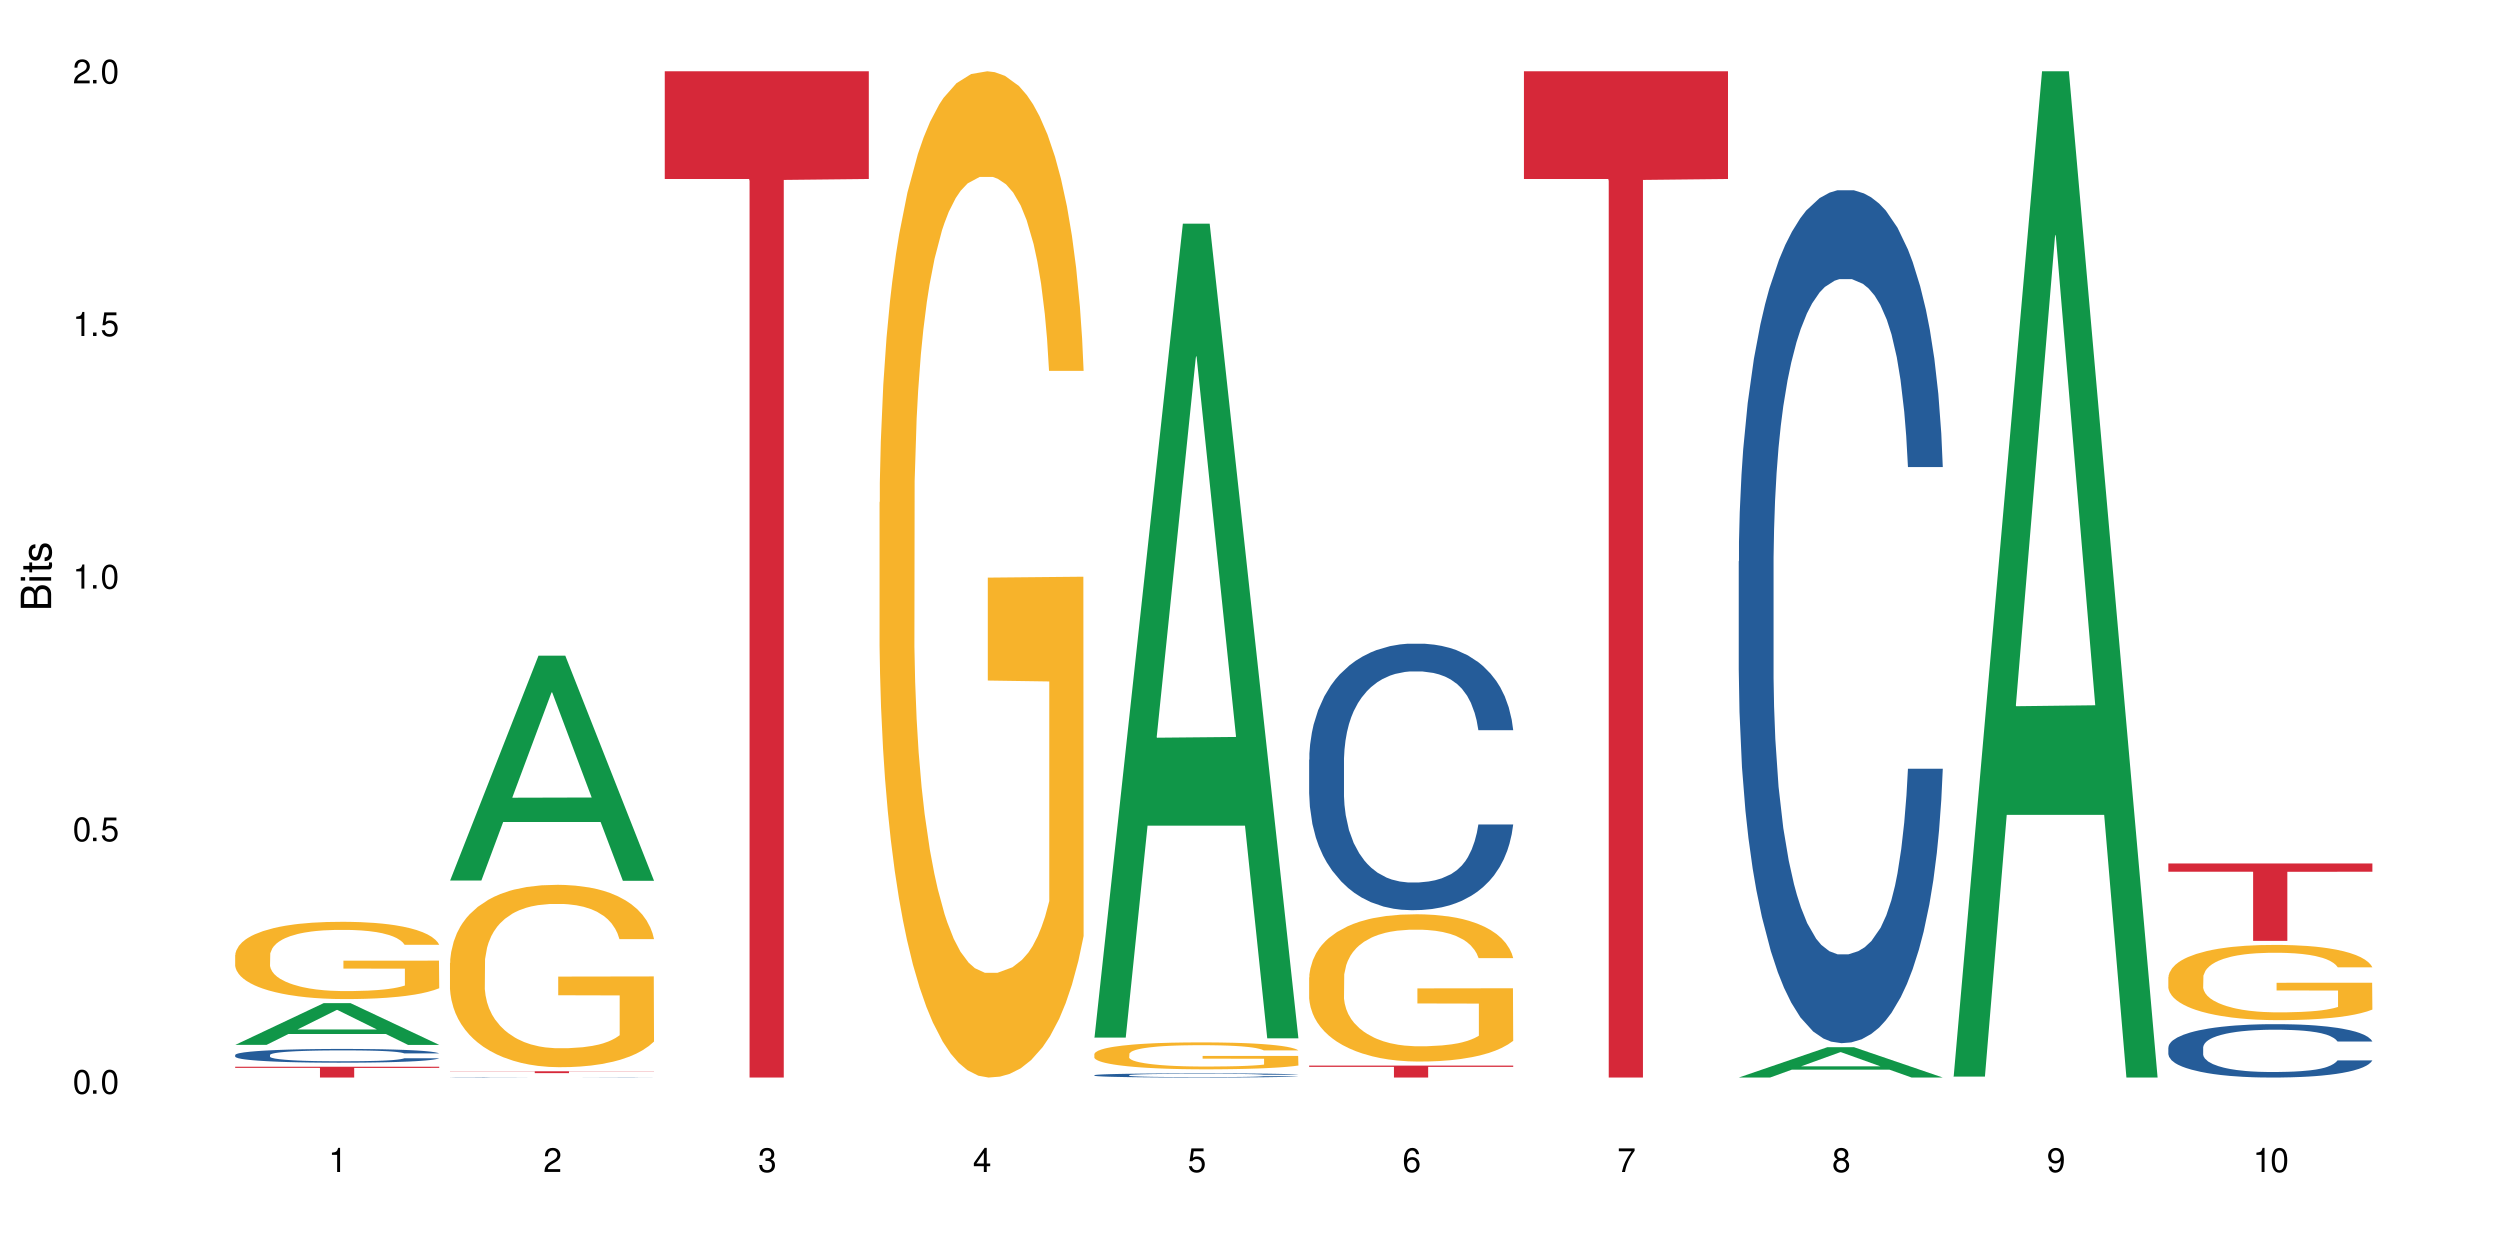
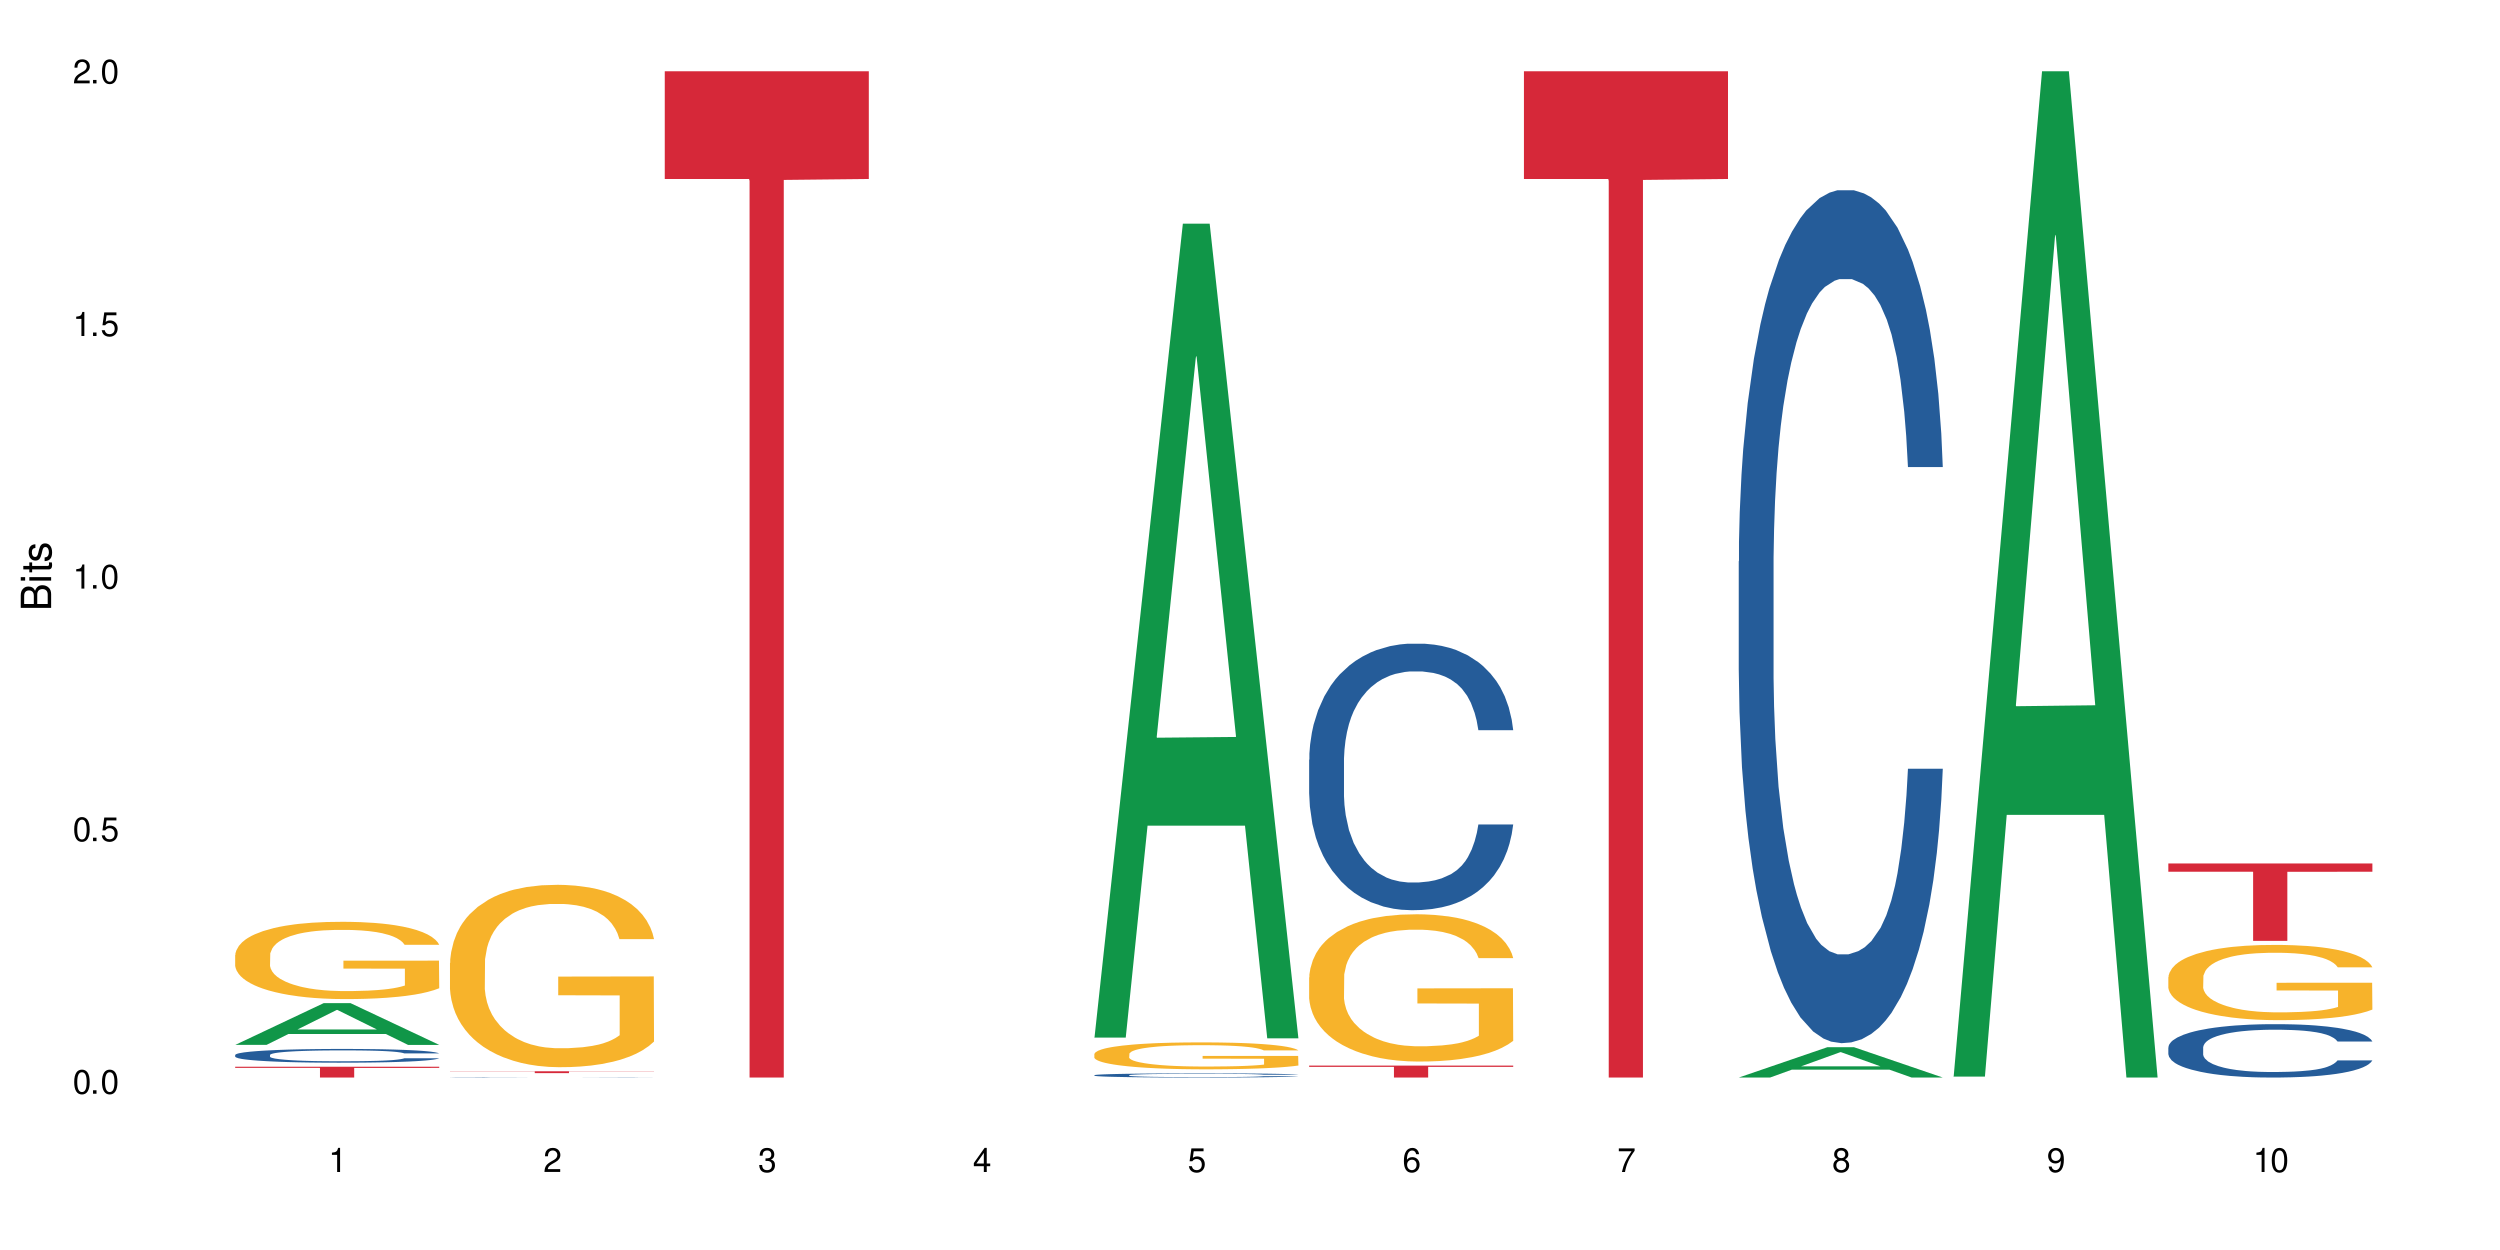
<svg xmlns="http://www.w3.org/2000/svg" xmlns:xlink="http://www.w3.org/1999/xlink" width="720" height="360" viewBox="0 0 720 360">
  <defs>
    <g>
      <g id="glyph-0-0">
</g>
      <g id="glyph-0-1">
        <path d="M 2.641 -6.938 C 2 -6.938 1.422 -6.656 1.078 -6.172 C 0.641 -5.562 0.406 -4.641 0.406 -3.359 C 0.406 -1.016 1.188 0.219 2.641 0.219 C 4.078 0.219 4.859 -1.016 4.859 -3.297 C 4.859 -4.641 4.656 -5.547 4.203 -6.172 C 3.844 -6.656 3.281 -6.938 2.641 -6.938 Z M 2.641 -6.188 C 3.547 -6.188 4 -5.25 4 -3.375 C 4 -1.406 3.562 -0.484 2.625 -0.484 C 1.734 -0.484 1.281 -1.438 1.281 -3.344 C 1.281 -5.25 1.734 -6.188 2.641 -6.188 Z M 2.641 -6.188 " />
      </g>
      <g id="glyph-0-2">
        <path d="M 1.828 -1 L 0.828 -1 L 0.828 0 L 1.828 0 Z M 1.828 -1 " />
      </g>
      <g id="glyph-0-3">
        <path d="M 4.562 -6.797 L 1.062 -6.797 L 0.547 -3.094 L 1.328 -3.094 C 1.719 -3.562 2.047 -3.734 2.578 -3.734 C 3.484 -3.734 4.062 -3.109 4.062 -2.094 C 4.062 -1.125 3.484 -0.531 2.578 -0.531 C 1.828 -0.531 1.375 -0.906 1.188 -1.672 L 0.328 -1.672 C 0.453 -1.109 0.547 -0.844 0.75 -0.594 C 1.125 -0.078 1.828 0.219 2.594 0.219 C 3.969 0.219 4.922 -0.781 4.922 -2.219 C 4.922 -3.562 4.031 -4.484 2.719 -4.484 C 2.25 -4.484 1.859 -4.359 1.469 -4.062 L 1.734 -5.969 L 4.562 -5.969 Z M 4.562 -6.797 " />
      </g>
      <g id="glyph-0-4">
        <path d="M 2.484 -4.938 L 2.484 0 L 3.328 0 L 3.328 -6.938 L 2.766 -6.938 C 2.469 -5.875 2.281 -5.734 0.984 -5.562 L 0.984 -4.938 Z M 2.484 -4.938 " />
      </g>
      <g id="glyph-0-5">
        <path d="M 4.859 -0.828 L 1.281 -0.828 C 1.359 -1.406 1.672 -1.781 2.5 -2.281 L 3.469 -2.828 C 4.406 -3.344 4.906 -4.062 4.906 -4.906 C 4.906 -5.484 4.672 -6.031 4.266 -6.406 C 3.859 -6.766 3.375 -6.938 2.719 -6.938 C 1.859 -6.938 1.219 -6.625 0.844 -6.031 C 0.609 -5.672 0.5 -5.234 0.484 -4.531 L 1.328 -4.531 C 1.359 -5.016 1.406 -5.281 1.531 -5.516 C 1.75 -5.938 2.188 -6.203 2.703 -6.203 C 3.469 -6.203 4.031 -5.641 4.031 -4.891 C 4.031 -4.344 3.719 -3.859 3.125 -3.516 L 2.234 -3 C 0.812 -2.172 0.406 -1.531 0.328 -0.016 L 4.859 -0.016 Z M 4.859 -0.828 " />
      </g>
      <g id="glyph-0-6">
        <path d="M 2.125 -3.188 L 2.578 -3.188 C 3.5 -3.188 3.984 -2.766 3.984 -1.922 C 3.984 -1.062 3.469 -0.531 2.594 -0.531 C 1.656 -0.531 1.203 -1 1.156 -2.016 L 0.312 -2.016 C 0.344 -1.453 0.438 -1.094 0.609 -0.781 C 0.953 -0.109 1.625 0.219 2.547 0.219 C 3.953 0.219 4.859 -0.625 4.859 -1.938 C 4.859 -2.828 4.516 -3.297 3.703 -3.594 C 4.344 -3.844 4.656 -4.328 4.656 -5.031 C 4.656 -6.219 3.875 -6.938 2.578 -6.938 C 1.203 -6.938 0.484 -6.172 0.453 -4.703 L 1.297 -4.703 C 1.312 -5.125 1.344 -5.359 1.453 -5.578 C 1.641 -5.969 2.062 -6.203 2.594 -6.203 C 3.344 -6.203 3.797 -5.75 3.797 -5 C 3.797 -4.516 3.609 -4.219 3.25 -4.047 C 3.016 -3.953 2.703 -3.922 2.125 -3.906 Z M 2.125 -3.188 " />
      </g>
      <g id="glyph-0-7">
        <path d="M 3.141 -1.672 L 3.141 0 L 3.984 0 L 3.984 -1.672 L 4.984 -1.672 L 4.984 -2.438 L 3.984 -2.438 L 3.984 -6.938 L 3.359 -6.938 L 0.266 -2.578 L 0.266 -1.672 Z M 3.141 -2.438 L 1 -2.438 L 3.141 -5.5 Z M 3.141 -2.438 " />
      </g>
      <g id="glyph-0-8">
        <path d="M 4.781 -5.125 C 4.609 -6.266 3.891 -6.938 2.844 -6.938 C 2.094 -6.938 1.422 -6.578 1.031 -5.953 C 0.594 -5.266 0.406 -4.422 0.406 -3.172 C 0.406 -2 0.578 -1.25 0.984 -0.641 C 1.359 -0.078 1.953 0.219 2.703 0.219 C 3.984 0.219 4.922 -0.75 4.922 -2.094 C 4.922 -3.375 4.062 -4.281 2.844 -4.281 C 2.172 -4.281 1.641 -4.031 1.281 -3.516 C 1.281 -5.234 1.828 -6.188 2.797 -6.188 C 3.391 -6.188 3.797 -5.797 3.938 -5.125 Z M 2.734 -3.531 C 3.547 -3.531 4.062 -2.953 4.062 -2.031 C 4.062 -1.156 3.484 -0.531 2.703 -0.531 C 1.922 -0.531 1.328 -1.188 1.328 -2.078 C 1.328 -2.938 1.906 -3.531 2.734 -3.531 Z M 2.734 -3.531 " />
      </g>
      <g id="glyph-0-9">
        <path d="M 4.984 -6.797 L 0.438 -6.797 L 0.438 -5.969 L 4.109 -5.969 C 2.5 -3.656 1.828 -2.234 1.328 0 L 2.219 0 C 2.594 -2.172 3.453 -4.047 4.984 -6.094 Z M 4.984 -6.797 " />
      </g>
      <g id="glyph-0-10">
        <path d="M 3.75 -3.656 C 4.469 -4.094 4.688 -4.438 4.688 -5.078 C 4.688 -6.172 3.844 -6.938 2.641 -6.938 C 1.438 -6.938 0.594 -6.172 0.594 -5.094 C 0.594 -4.438 0.812 -4.094 1.516 -3.656 C 0.734 -3.266 0.359 -2.703 0.359 -1.922 C 0.359 -0.656 1.281 0.219 2.641 0.219 C 3.984 0.219 4.922 -0.656 4.922 -1.922 C 4.922 -2.703 4.531 -3.266 3.75 -3.656 Z M 2.641 -6.188 C 3.359 -6.188 3.812 -5.75 3.812 -5.062 C 3.812 -4.406 3.344 -3.984 2.641 -3.984 C 1.922 -3.984 1.453 -4.406 1.453 -5.078 C 1.453 -5.75 1.922 -6.188 2.641 -6.188 Z M 2.641 -3.266 C 3.484 -3.266 4.062 -2.719 4.062 -1.906 C 4.062 -1.078 3.484 -0.531 2.625 -0.531 C 1.797 -0.531 1.219 -1.094 1.219 -1.906 C 1.219 -2.719 1.781 -3.266 2.641 -3.266 Z M 2.641 -3.266 " />
      </g>
      <g id="glyph-0-11">
        <path d="M 0.516 -1.578 C 0.672 -0.453 1.406 0.219 2.438 0.219 C 3.188 0.219 3.859 -0.141 4.266 -0.766 C 4.688 -1.453 4.891 -2.297 4.891 -3.547 C 4.891 -4.719 4.703 -5.453 4.312 -6.078 C 3.938 -6.641 3.344 -6.938 2.594 -6.938 C 1.297 -6.938 0.359 -5.969 0.359 -4.625 C 0.359 -3.344 1.234 -2.453 2.453 -2.453 C 3.094 -2.453 3.578 -2.672 4.016 -3.203 C 4 -1.484 3.469 -0.531 2.5 -0.531 C 1.906 -0.531 1.484 -0.906 1.359 -1.578 Z M 2.578 -6.203 C 3.375 -6.203 3.969 -5.531 3.969 -4.641 C 3.969 -3.797 3.391 -3.188 2.547 -3.188 C 1.734 -3.188 1.234 -3.766 1.234 -4.688 C 1.234 -5.562 1.797 -6.203 2.578 -6.203 Z M 2.578 -6.203 " />
      </g>
      <g id="glyph-1-0">
</g>
      <g id="glyph-1-1">
        <path d="M 0 -0.953 L 0 -4.891 C 0 -5.719 -0.234 -6.344 -0.734 -6.797 C -1.188 -7.234 -1.812 -7.469 -2.5 -7.469 C -3.547 -7.469 -4.188 -7 -4.625 -5.875 C -4.984 -6.688 -5.625 -7.094 -6.531 -7.094 C -7.172 -7.094 -7.734 -6.859 -8.141 -6.391 C -8.562 -5.922 -8.75 -5.344 -8.75 -4.5 L -8.75 -0.953 Z M -4.984 -2.062 L -7.766 -2.062 L -7.766 -4.219 C -7.766 -4.844 -7.688 -5.203 -7.453 -5.5 C -7.219 -5.812 -6.859 -5.969 -6.375 -5.969 C -5.891 -5.969 -5.531 -5.812 -5.297 -5.5 C -5.062 -5.203 -4.984 -4.844 -4.984 -4.219 Z M -0.984 -2.062 L -4 -2.062 L -4 -4.781 C -4 -5.766 -3.438 -6.359 -2.484 -6.359 C -1.547 -6.359 -0.984 -5.766 -0.984 -4.781 Z M -0.984 -2.062 " />
      </g>
      <g id="glyph-1-2">
        <path d="M -6.281 -1.797 L -6.281 -0.797 L 0 -0.797 L 0 -1.797 Z M -8.75 -1.797 L -8.75 -0.797 L -7.484 -0.797 L -7.484 -1.797 Z M -8.75 -1.797 " />
      </g>
      <g id="glyph-1-3">
        <path d="M -6.281 -3.047 L -6.281 -2.016 L -8.016 -2.016 L -8.016 -1.016 L -6.281 -1.016 L -6.281 -0.172 L -5.469 -0.172 L -5.469 -1.016 L -0.719 -1.016 C -0.078 -1.016 0.281 -1.453 0.281 -2.234 C 0.281 -2.5 0.25 -2.719 0.188 -3.047 L -0.641 -3.047 C -0.609 -2.906 -0.594 -2.766 -0.594 -2.562 C -0.594 -2.141 -0.719 -2.016 -1.156 -2.016 L -5.469 -2.016 L -5.469 -3.047 Z M -6.281 -3.047 " />
      </g>
      <g id="glyph-1-4">
        <path d="M -4.531 -5.25 C -5.766 -5.25 -6.469 -4.422 -6.469 -2.969 C -6.469 -1.516 -5.719 -0.562 -4.547 -0.562 C -3.562 -0.562 -3.094 -1.062 -2.734 -2.562 L -2.516 -3.484 C -2.344 -4.188 -2.094 -4.469 -1.641 -4.469 C -1.047 -4.469 -0.641 -3.875 -0.641 -3 C -0.641 -2.453 -0.797 -2 -1.062 -1.75 C -1.25 -1.594 -1.422 -1.531 -1.875 -1.469 L -1.875 -0.406 C -0.422 -0.453 0.281 -1.266 0.281 -2.922 C 0.281 -4.5 -0.5 -5.516 -1.719 -5.516 C -2.656 -5.516 -3.172 -4.984 -3.469 -3.734 L -3.703 -2.766 C -3.891 -1.953 -4.156 -1.609 -4.594 -1.609 C -5.188 -1.609 -5.547 -2.125 -5.547 -2.938 C -5.547 -3.75 -5.203 -4.172 -4.531 -4.203 Z M -4.531 -5.25 " />
      </g>
    </g>
  </defs>
  <rect x="-72" y="-36" width="864" height="432" fill="rgb(100%, 100%, 100%)" fill-opacity="1" />
  <path fill-rule="nonzero" fill="rgb(6.275%, 58.824%, 28.235%)" fill-opacity="1" d="M 67.73 300.922 L 67.793 300.914 L 93.223 288.902 L 100.945 288.902 L 126.5 300.934 L 117.52 300.934 L 111.117 297.793 L 83.051 297.793 L 76.773 300.922 L 67.73 300.922 L 85.75 296.496 L 108.543 296.484 L 97.176 290.867 L 97.051 290.855 L 96.926 290.891 L 85.688 296.484 L 85.75 296.496 Z M 67.73 300.922 " />
  <path fill-rule="nonzero" fill="rgb(14.51%, 36.078%, 60%)" fill-opacity="1" d="M 67.73 303.82 L 67.801 303.816 L 67.801 303.73 L 68.02 303.594 L 68.52 303.418 L 69.02 303.301 L 70.312 303.086 L 72.102 302.879 L 73.965 302.723 L 75.328 302.629 L 76.547 302.555 L 79.34 302.422 L 81.133 302.352 L 83.066 302.289 L 85.434 302.23 L 87.152 302.191 L 91.023 302.137 L 93.891 302.109 L 96.113 302.098 L 100.914 302.098 L 103.781 302.113 L 105.859 302.133 L 108.152 302.16 L 110.086 302.191 L 113.457 302.273 L 116.465 302.375 L 117.828 302.434 L 119.977 302.543 L 121.625 302.652 L 122.773 302.746 L 124.062 302.879 L 125.207 303.043 L 126.07 303.227 L 126.5 303.383 L 116.465 303.383 L 115.965 303.238 L 115.391 303.125 L 114.316 302.977 L 113.238 302.875 L 111.734 302.77 L 110.375 302.699 L 108.512 302.629 L 106.863 302.586 L 105.141 302.555 L 103.492 302.531 L 100.34 302.512 L 96.684 302.512 L 95.324 302.52 L 92.527 302.547 L 91.023 302.574 L 88.871 302.625 L 87.367 302.672 L 85.578 302.742 L 84.359 302.805 L 82.852 302.898 L 81.777 302.98 L 80.559 303.102 L 79.844 303.191 L 79.199 303.293 L 78.625 303.414 L 78.195 303.539 L 77.906 303.672 L 77.766 303.805 L 77.766 304.363 L 77.906 304.496 L 78.266 304.645 L 79.199 304.867 L 80.559 305.059 L 82.137 305.211 L 83.641 305.32 L 84.5 305.371 L 85.648 305.43 L 87.441 305.5 L 90.02 305.574 L 91.523 305.602 L 93.816 305.629 L 96.184 305.645 L 99.336 305.645 L 102.133 305.629 L 103.996 305.613 L 105.93 305.582 L 108.582 305.523 L 110.23 305.465 L 111.664 305.395 L 112.738 305.328 L 113.457 305.27 L 114.531 305.156 L 115.391 305.035 L 116.035 304.906 L 116.465 304.785 L 126.5 304.785 L 126.07 304.93 L 125.422 305.07 L 124.777 305.176 L 123.777 305.301 L 122.629 305.414 L 120.98 305.539 L 119.617 305.625 L 117.828 305.715 L 116.18 305.781 L 114.387 305.844 L 111.734 305.918 L 110.016 305.953 L 108.152 305.984 L 105.93 306.016 L 103.137 306.039 L 100.125 306.055 L 97.328 306.059 L 94.32 306.051 L 92.098 306.035 L 89.16 306.004 L 85.504 305.938 L 82.852 305.871 L 80.773 305.801 L 78.984 305.727 L 76.977 305.629 L 74.395 305.473 L 72.82 305.348 L 71.746 305.246 L 70.527 305.105 L 69.664 304.98 L 68.664 304.777 L 67.945 304.52 L 67.73 304.32 Z M 67.73 303.82 " />
  <path fill-rule="nonzero" fill="rgb(96.863%, 70.196%, 16.863%)" fill-opacity="1" d="M 67.73 275.012 L 67.801 274.992 L 67.801 274.586 L 68.09 273.672 L 68.805 272.41 L 69.738 271.375 L 70.742 270.559 L 71.387 270.133 L 72.461 269.523 L 73.395 269.078 L 75.758 268.16 L 78.77 267.309 L 80.418 266.941 L 82.281 266.598 L 84.93 266.211 L 86.148 266.066 L 89.875 265.742 L 94.105 265.539 L 98.762 265.477 L 100.914 265.5 L 103.852 265.578 L 107.863 265.805 L 110.16 266.008 L 111.949 266.211 L 113.812 266.473 L 116.105 266.879 L 118.258 267.367 L 119.977 267.855 L 121.695 268.465 L 123.129 269.117 L 124.348 269.828 L 125.422 270.684 L 126.07 271.395 L 126.5 272.105 L 116.535 272.105 L 115.965 271.395 L 115.32 270.844 L 114.242 270.176 L 113.168 269.688 L 112.094 269.301 L 110.086 268.77 L 108.367 268.445 L 106.215 268.16 L 104.137 267.977 L 101.773 267.855 L 100.34 267.816 L 96.543 267.816 L 93.102 267.957 L 91.094 268.121 L 89.66 268.285 L 87.656 268.59 L 86.438 268.832 L 85.719 268.996 L 83.57 269.625 L 82.137 270.195 L 81.348 270.582 L 80.344 271.191 L 79.629 271.738 L 78.84 272.551 L 78.41 273.164 L 77.836 274.543 L 77.766 278.203 L 77.98 278.977 L 78.41 279.809 L 78.984 280.543 L 79.844 281.316 L 80.703 281.902 L 82.207 282.695 L 83.496 283.227 L 84.5 283.57 L 86.438 284.121 L 87.227 284.305 L 89.09 284.668 L 91.023 284.953 L 93.387 285.199 L 95.18 285.32 L 98.047 285.422 L 101.703 285.422 L 106 285.301 L 108.727 285.137 L 110.59 284.973 L 111.809 284.832 L 113.312 284.609 L 114.387 284.406 L 115.391 284.18 L 116.609 283.836 L 116.609 278.977 L 98.906 278.957 L 98.906 276.68 L 126.426 276.66 L 126.5 284.609 L 124.992 285.156 L 123.129 285.684 L 121.34 286.094 L 119.477 286.438 L 116.824 286.824 L 114.672 287.066 L 111.375 287.352 L 108.367 287.535 L 105.215 287.656 L 102.418 287.719 L 99.121 287.738 L 96.184 287.699 L 93.031 287.574 L 90.52 287.414 L 88.227 287.211 L 85.934 286.945 L 83.066 286.52 L 81.203 286.172 L 79.27 285.746 L 77.336 285.238 L 75.613 284.688 L 74.469 284.262 L 73.32 283.773 L 72.102 283.164 L 70.957 282.473 L 70.098 281.844 L 69.309 281.133 L 68.734 280.461 L 68.16 279.547 L 67.875 278.812 L 67.73 278.184 Z M 67.73 275.012 " />
  <path fill-rule="nonzero" fill="rgb(83.922%, 15.686%, 22.353%)" fill-opacity="1" d="M 67.73 307.223 L 126.5 307.223 L 126.5 307.555 L 102.008 307.559 L 102.008 310.332 L 92.152 310.332 L 92.152 307.559 L 92.008 307.555 L 67.73 307.555 Z M 67.73 307.223 " />
-   <path fill-rule="nonzero" fill="rgb(6.275%, 58.824%, 28.235%)" fill-opacity="1" d="M 129.594 253.602 L 129.656 253.539 L 155.082 188.836 L 162.805 188.836 L 188.359 253.664 L 179.383 253.664 L 172.977 236.742 L 144.91 236.742 L 138.633 253.602 L 129.594 253.602 L 147.613 229.742 L 170.402 229.68 L 159.039 199.43 L 158.914 199.367 L 158.789 199.551 L 147.547 229.68 L 147.613 229.742 Z M 129.594 253.602 " />
  <path fill-rule="nonzero" fill="rgb(14.51%, 36.078%, 60%)" fill-opacity="1" d="M 129.594 310.273 L 129.664 310.273 L 129.664 310.27 L 129.879 310.266 L 130.379 310.262 L 130.883 310.258 L 132.172 310.254 L 133.965 310.25 L 135.828 310.246 L 137.188 310.242 L 138.406 310.238 L 141.203 310.234 L 144.93 310.234 L 147.293 310.23 L 152.883 310.23 L 155.75 310.227 L 165.641 310.227 L 167.719 310.23 L 175.316 310.23 L 178.324 310.234 L 179.688 310.238 L 181.836 310.238 L 183.484 310.242 L 184.633 310.246 L 185.922 310.25 L 187.07 310.254 L 187.93 310.258 L 188.359 310.262 L 178.324 310.262 L 177.824 310.258 L 177.25 310.254 L 176.176 310.25 L 175.102 310.25 L 173.598 310.246 L 172.234 310.242 L 168.723 310.242 L 167.004 310.238 L 154.391 310.238 L 152.883 310.242 L 149.23 310.242 L 147.438 310.246 L 146.219 310.246 L 144.715 310.25 L 143.641 310.25 L 142.422 310.254 L 141.703 310.258 L 141.059 310.258 L 140.484 310.262 L 140.055 310.266 L 139.77 310.27 L 139.625 310.273 L 139.625 310.289 L 139.77 310.293 L 140.129 310.297 L 141.059 310.301 L 142.422 310.305 L 143.996 310.309 L 145.504 310.312 L 146.363 310.312 L 147.508 310.316 L 149.301 310.316 L 151.879 310.32 L 167.789 310.32 L 170.441 310.316 L 173.523 310.316 L 174.598 310.312 L 175.316 310.312 L 176.391 310.309 L 177.25 310.305 L 177.895 310.301 L 178.324 310.297 L 188.359 310.297 L 187.93 310.301 L 186.641 310.309 L 185.637 310.312 L 184.488 310.316 L 182.84 310.32 L 181.48 310.32 L 179.688 310.324 L 178.039 310.324 L 176.246 310.328 L 171.875 310.328 L 170.012 310.332 L 151.02 310.332 L 147.367 310.328 L 144.715 310.328 L 142.637 310.324 L 140.844 310.324 L 138.836 310.32 L 136.258 310.316 L 134.68 310.312 L 133.605 310.312 L 132.387 310.309 L 131.527 310.305 L 130.523 310.297 L 129.809 310.293 L 129.594 310.285 Z M 129.594 310.273 " />
  <path fill-rule="nonzero" fill="rgb(96.863%, 70.196%, 16.863%)" fill-opacity="1" d="M 129.594 277.324 L 129.664 277.277 L 129.664 276.316 L 129.949 274.16 L 130.668 271.184 L 131.598 268.738 L 132.602 266.82 L 133.246 265.812 L 134.32 264.371 L 135.254 263.316 L 137.617 261.16 L 140.629 259.145 L 142.277 258.281 L 144.141 257.465 L 146.793 256.555 L 148.012 256.219 L 151.738 255.449 L 155.965 254.969 L 160.625 254.824 L 162.773 254.875 L 165.711 255.066 L 169.727 255.594 L 172.02 256.074 L 173.812 256.555 L 175.676 257.176 L 177.969 258.137 L 180.117 259.289 L 181.836 260.438 L 183.559 261.879 L 184.992 263.414 L 186.211 265.094 L 187.285 267.105 L 187.93 268.785 L 188.359 270.465 L 178.398 270.465 L 177.824 268.785 L 177.18 267.492 L 176.105 265.906 L 175.031 264.758 L 173.953 263.844 L 171.949 262.598 L 170.227 261.832 L 168.078 261.16 L 166 260.727 L 163.633 260.438 L 162.199 260.344 L 158.402 260.344 L 154.961 260.68 L 152.957 261.062 L 151.523 261.445 L 149.516 262.164 L 148.297 262.742 L 147.582 263.125 L 145.43 264.613 L 143.996 265.957 L 143.207 266.867 L 142.207 268.305 L 141.488 269.602 L 140.699 271.52 L 140.27 272.961 L 139.695 276.223 L 139.625 284.859 L 139.84 286.68 L 140.27 288.648 L 140.844 290.375 L 141.703 292.199 L 142.562 293.59 L 144.07 295.461 L 145.359 296.707 L 146.363 297.523 L 148.297 298.816 L 149.086 299.25 L 150.949 300.113 L 152.883 300.785 L 155.25 301.359 L 157.039 301.648 L 159.906 301.887 L 163.562 301.887 L 167.863 301.602 L 170.586 301.215 L 172.449 300.832 L 173.668 300.496 L 175.172 299.969 L 176.246 299.488 L 177.25 298.961 L 178.469 298.145 L 178.469 286.68 L 160.766 286.633 L 160.766 281.258 L 188.289 281.211 L 188.359 299.969 L 186.855 301.266 L 184.992 302.512 L 183.199 303.473 L 181.336 304.285 L 178.684 305.199 L 176.535 305.773 L 173.238 306.445 L 170.227 306.879 L 167.074 307.164 L 164.277 307.309 L 160.984 307.355 L 158.043 307.262 L 154.891 306.973 L 152.383 306.59 L 150.09 306.109 L 147.797 305.484 L 144.93 304.48 L 143.066 303.664 L 141.129 302.656 L 139.195 301.457 L 137.477 300.16 L 136.328 299.152 L 135.184 298.004 L 133.965 296.562 L 132.816 294.934 L 131.957 293.445 L 131.168 291.766 L 130.594 290.184 L 130.023 288.023 L 129.734 286.297 L 129.594 284.809 Z M 129.594 277.324 " />
  <path fill-rule="nonzero" fill="rgb(83.922%, 15.686%, 22.353%)" fill-opacity="1" d="M 129.594 308.52 L 188.359 308.52 L 188.359 308.578 L 163.867 308.578 L 163.867 309.062 L 154.012 309.062 L 154.012 308.582 L 153.871 308.578 L 129.594 308.578 Z M 129.594 308.52 " />
  <path fill-rule="nonzero" fill="rgb(83.922%, 15.686%, 22.353%)" fill-opacity="1" d="M 191.453 20.527 L 250.219 20.527 L 250.219 51.547 L 225.727 51.82 L 225.727 310.332 L 215.875 310.332 L 215.875 52.094 L 215.73 51.547 L 191.453 51.547 Z M 191.453 20.527 " />
-   <path fill-rule="nonzero" fill="rgb(96.863%, 70.196%, 16.863%)" fill-opacity="1" d="M 253.312 144.652 L 253.387 144.387 L 253.387 139.094 L 253.672 127.184 L 254.387 110.777 L 255.32 97.277 L 256.324 86.691 L 256.969 81.133 L 258.043 73.195 L 258.977 67.371 L 261.34 55.461 L 264.352 44.348 L 266 39.582 L 267.863 35.082 L 270.516 30.055 L 271.73 28.203 L 275.461 23.965 L 279.688 21.32 L 284.348 20.527 L 286.496 20.789 L 289.434 21.848 L 293.449 24.762 L 295.742 27.406 L 297.531 30.055 L 299.395 33.496 L 301.691 38.789 L 303.84 45.141 L 305.559 51.492 L 307.281 59.43 L 308.715 67.902 L 309.93 77.164 L 311.008 88.281 L 311.652 97.543 L 312.082 106.805 L 302.121 106.805 L 301.547 97.543 L 300.902 90.398 L 299.824 81.664 L 298.75 75.312 L 297.676 70.281 L 295.668 63.402 L 293.949 59.168 L 291.801 55.461 L 289.723 53.078 L 287.355 51.492 L 285.922 50.961 L 282.125 50.961 L 278.684 52.816 L 276.676 54.934 L 275.242 57.051 L 273.238 61.02 L 272.02 64.195 L 271.301 66.312 L 269.152 74.516 L 267.719 81.93 L 266.93 86.957 L 265.926 94.898 L 265.211 102.043 L 264.422 112.629 L 263.992 120.57 L 263.418 138.566 L 263.348 186.207 L 263.562 196.262 L 263.992 207.113 L 264.566 216.641 L 265.426 226.699 L 266.285 234.375 L 267.789 244.695 L 269.082 251.578 L 270.082 256.078 L 272.02 263.223 L 272.809 265.605 L 274.672 270.367 L 276.605 274.074 L 278.973 277.25 L 280.762 278.836 L 283.629 280.16 L 287.285 280.16 L 291.586 278.574 L 294.309 276.457 L 296.172 274.34 L 297.391 272.484 L 298.895 269.574 L 299.969 266.926 L 300.973 264.016 L 302.191 259.516 L 302.191 196.262 L 284.488 195.996 L 284.488 166.355 L 312.008 166.09 L 312.082 269.574 L 310.578 276.719 L 308.715 283.602 L 306.922 288.895 L 305.059 293.395 L 302.406 298.422 L 300.258 301.598 L 296.961 305.305 L 293.949 307.688 L 290.797 309.273 L 288 310.066 L 284.703 310.332 L 281.766 309.805 L 278.613 308.215 L 276.105 306.098 L 273.812 303.453 L 271.516 300.012 L 268.652 294.453 L 266.789 289.953 L 264.852 284.395 L 262.918 277.777 L 261.195 270.633 L 260.051 265.074 L 258.902 258.723 L 257.684 250.781 L 256.539 241.785 L 255.68 233.578 L 254.891 224.316 L 254.316 215.582 L 253.742 203.672 L 253.457 194.145 L 253.312 185.941 Z M 253.312 144.652 " />
  <path fill-rule="nonzero" fill="rgb(6.275%, 58.824%, 28.235%)" fill-opacity="1" d="M 315.176 298.82 L 315.238 298.602 L 340.664 64.418 L 348.387 64.418 L 373.941 299.043 L 364.965 299.043 L 358.559 237.797 L 330.496 237.797 L 324.215 298.82 L 315.176 298.82 L 333.195 212.461 L 355.984 212.242 L 344.621 102.75 L 344.496 102.531 L 344.371 103.191 L 333.133 212.242 L 333.195 212.461 Z M 315.176 298.82 " />
  <path fill-rule="nonzero" fill="rgb(14.51%, 36.078%, 60%)" fill-opacity="1" d="M 315.176 309.652 L 315.246 309.648 L 315.246 309.625 L 315.461 309.582 L 315.961 309.527 L 316.465 309.492 L 317.754 309.426 L 319.547 309.363 L 321.41 309.316 L 322.77 309.289 L 323.988 309.266 L 326.785 309.227 L 328.578 309.203 L 330.512 309.184 L 332.875 309.168 L 334.598 309.156 L 338.465 309.137 L 341.332 309.129 L 343.555 309.125 L 348.355 309.125 L 351.223 309.133 L 353.301 309.137 L 355.594 309.145 L 357.531 309.156 L 360.898 309.18 L 363.91 309.211 L 365.27 309.227 L 367.422 309.262 L 369.07 309.297 L 370.215 309.324 L 371.504 309.363 L 372.652 309.414 L 373.512 309.469 L 373.941 309.52 L 363.91 309.52 L 363.406 309.473 L 362.832 309.441 L 361.758 309.395 L 360.684 309.363 L 359.18 309.332 L 357.816 309.309 L 355.953 309.289 L 354.305 309.277 L 352.586 309.266 L 350.938 309.258 L 347.785 309.254 L 342.766 309.254 L 339.973 309.262 L 338.465 309.27 L 336.316 309.285 L 334.812 309.301 L 333.02 309.324 L 331.801 309.34 L 330.297 309.371 L 329.223 309.395 L 328.004 309.434 L 327.285 309.461 L 326.641 309.492 L 326.066 309.527 L 325.637 309.566 L 325.352 309.605 L 325.207 309.645 L 325.207 309.816 L 325.352 309.855 L 325.711 309.902 L 326.641 309.969 L 328.004 310.027 L 329.578 310.074 L 331.086 310.109 L 331.945 310.125 L 333.09 310.141 L 334.883 310.164 L 337.465 310.184 L 338.969 310.195 L 341.262 310.203 L 343.625 310.207 L 346.781 310.207 L 349.574 310.203 L 351.438 310.195 L 353.375 310.188 L 356.023 310.168 L 357.672 310.152 L 359.105 310.129 L 360.184 310.109 L 360.898 310.094 L 361.973 310.059 L 362.832 310.02 L 363.48 309.98 L 363.91 309.945 L 373.941 309.945 L 373.512 309.988 L 372.867 310.031 L 372.223 310.062 L 371.219 310.102 L 370.07 310.137 L 368.422 310.176 L 367.062 310.199 L 365.27 310.227 L 363.621 310.25 L 361.832 310.266 L 359.18 310.289 L 357.457 310.301 L 355.594 310.309 L 353.375 310.32 L 350.578 310.328 L 347.57 310.332 L 341.762 310.332 L 339.543 310.324 L 336.602 310.316 L 332.949 310.297 L 330.297 310.273 L 328.219 310.254 L 326.426 310.23 L 324.418 310.203 L 321.84 310.152 L 320.262 310.117 L 319.188 310.086 L 317.969 310.043 L 317.109 310.004 L 316.105 309.941 L 315.391 309.863 L 315.176 309.805 Z M 315.176 309.652 " />
  <path fill-rule="nonzero" fill="rgb(96.863%, 70.196%, 16.863%)" fill-opacity="1" d="M 315.176 303.527 L 315.246 303.52 L 315.246 303.379 L 315.531 303.062 L 316.25 302.621 L 317.18 302.262 L 318.184 301.977 L 318.828 301.828 L 319.906 301.617 L 320.836 301.461 L 323.203 301.141 L 326.211 300.844 L 327.859 300.715 L 329.723 300.598 L 332.375 300.461 L 333.594 300.41 L 337.32 300.297 L 341.547 300.227 L 346.207 300.207 L 348.355 300.215 L 351.297 300.242 L 355.309 300.32 L 357.602 300.391 L 359.395 300.461 L 361.258 300.555 L 363.551 300.695 L 365.699 300.863 L 367.422 301.035 L 369.141 301.246 L 370.574 301.473 L 371.793 301.723 L 372.867 302.02 L 373.512 302.27 L 373.941 302.516 L 363.98 302.516 L 363.406 302.27 L 362.762 302.078 L 361.688 301.844 L 360.613 301.672 L 359.535 301.539 L 357.531 301.355 L 355.809 301.242 L 353.66 301.141 L 351.582 301.078 L 349.215 301.035 L 347.785 301.02 L 343.984 301.02 L 340.547 301.07 L 338.539 301.129 L 337.105 301.184 L 335.098 301.289 L 333.879 301.375 L 333.164 301.434 L 331.012 301.652 L 329.578 301.852 L 328.793 301.984 L 327.789 302.195 L 327.07 302.387 L 326.281 302.672 L 325.852 302.883 L 325.281 303.367 L 325.207 304.641 L 325.422 304.91 L 325.852 305.199 L 326.426 305.457 L 327.285 305.723 L 328.145 305.93 L 329.652 306.207 L 330.941 306.391 L 331.945 306.512 L 333.879 306.703 L 334.668 306.766 L 336.531 306.895 L 338.465 306.992 L 340.832 307.078 L 342.625 307.121 L 345.488 307.156 L 349.145 307.156 L 353.445 307.113 L 356.168 307.055 L 358.031 307 L 359.25 306.949 L 360.754 306.871 L 361.832 306.801 L 362.832 306.723 L 364.051 306.602 L 364.051 304.91 L 346.352 304.902 L 346.352 304.109 L 373.871 304.102 L 373.941 306.871 L 372.438 307.062 L 370.574 307.246 L 368.781 307.391 L 366.918 307.508 L 364.266 307.645 L 362.117 307.73 L 358.82 307.828 L 355.809 307.891 L 352.656 307.934 L 349.863 307.957 L 346.566 307.965 L 343.625 307.949 L 340.473 307.906 L 337.965 307.848 L 335.672 307.777 L 333.379 307.688 L 330.512 307.539 L 328.648 307.418 L 326.715 307.27 L 324.777 307.09 L 323.059 306.898 L 321.91 306.75 L 320.766 306.582 L 319.547 306.367 L 318.398 306.129 L 317.539 305.91 L 316.75 305.66 L 316.18 305.426 L 315.605 305.109 L 315.316 304.852 L 315.176 304.633 Z M 315.176 303.527 " />
  <path fill-rule="nonzero" fill="rgb(14.51%, 36.078%, 60%)" fill-opacity="1" d="M 377.035 218.785 L 377.105 218.715 L 377.105 217.027 L 377.32 214.363 L 377.824 210.996 L 378.324 208.68 L 379.617 204.539 L 381.406 200.539 L 383.27 197.453 L 384.633 195.629 L 385.852 194.227 L 388.645 191.629 L 390.438 190.297 L 392.371 189.105 L 394.738 187.91 L 396.457 187.211 L 400.328 186.086 L 403.195 185.594 L 405.414 185.387 L 410.219 185.387 L 413.086 185.664 L 415.164 186.016 L 417.457 186.578 L 419.391 187.211 L 422.758 188.754 L 425.77 190.719 L 427.133 191.84 L 429.281 194.016 L 430.93 196.121 L 432.078 197.945 L 433.367 200.539 L 434.512 203.699 L 435.375 207.277 L 435.805 210.293 L 425.77 210.293 L 425.27 207.488 L 424.695 205.312 L 423.621 202.434 L 422.543 200.398 L 421.039 198.367 L 419.68 197.031 L 417.816 195.699 L 416.168 194.855 L 414.445 194.227 L 412.797 193.805 L 409.645 193.383 L 405.988 193.383 L 404.629 193.523 L 401.832 194.086 L 400.328 194.578 L 398.176 195.559 L 396.672 196.473 L 394.879 197.875 L 393.664 199.066 L 392.156 200.891 L 391.082 202.504 L 389.863 204.82 L 389.148 206.574 L 388.504 208.539 L 387.93 210.855 L 387.5 213.309 L 387.211 215.906 L 387.07 218.434 L 387.07 229.309 L 387.211 231.836 L 387.57 234.781 L 388.504 239.062 L 389.863 242.781 L 391.441 245.727 L 392.945 247.832 L 393.805 248.812 L 394.953 249.938 L 396.742 251.34 L 399.324 252.742 L 400.828 253.305 L 403.121 253.867 L 405.488 254.148 L 408.641 254.148 L 411.438 253.867 L 413.301 253.516 L 415.234 252.953 L 417.887 251.762 L 419.535 250.637 L 420.969 249.305 L 422.043 247.973 L 422.758 246.848 L 423.836 244.676 L 424.695 242.289 L 425.34 239.832 L 425.77 237.449 L 435.805 237.449 L 435.375 240.254 L 434.727 242.992 L 434.082 245.023 L 433.078 247.48 L 431.934 249.656 L 430.285 252.113 L 428.922 253.727 L 427.133 255.48 L 425.484 256.812 L 423.691 258.004 L 421.039 259.41 L 419.32 260.109 L 417.457 260.742 L 415.234 261.305 L 412.438 261.793 L 409.43 262.074 L 406.633 262.145 L 403.625 262.004 L 401.402 261.723 L 398.465 261.094 L 394.809 259.828 L 392.156 258.496 L 390.078 257.164 L 388.289 255.762 L 386.281 253.867 L 383.699 250.777 L 382.125 248.395 L 381.047 246.43 L 379.832 243.691 L 378.969 241.234 L 377.969 237.309 L 377.25 232.324 L 377.035 228.465 Z M 377.035 218.785 " />
  <path fill-rule="nonzero" fill="rgb(96.863%, 70.196%, 16.863%)" fill-opacity="1" d="M 377.035 281.48 L 377.105 281.441 L 377.105 280.664 L 377.395 278.922 L 378.109 276.52 L 379.043 274.543 L 380.047 272.996 L 380.691 272.18 L 381.766 271.02 L 382.695 270.168 L 385.062 268.422 L 388.07 266.797 L 389.719 266.098 L 391.582 265.441 L 394.234 264.703 L 395.453 264.434 L 399.18 263.812 L 403.41 263.426 L 408.066 263.309 L 410.219 263.348 L 413.156 263.504 L 417.168 263.93 L 419.461 264.316 L 421.254 264.703 L 423.117 265.207 L 425.41 265.984 L 427.562 266.914 L 429.281 267.844 L 431 269.004 L 432.434 270.246 L 433.652 271.602 L 434.727 273.227 L 435.375 274.582 L 435.805 275.938 L 425.84 275.938 L 425.27 274.582 L 424.621 273.539 L 423.547 272.258 L 422.473 271.328 L 421.398 270.594 L 419.391 269.586 L 417.672 268.965 L 415.52 268.422 L 413.441 268.074 L 411.078 267.844 L 409.645 267.766 L 405.848 267.766 L 402.406 268.035 L 400.398 268.348 L 398.965 268.656 L 396.961 269.238 L 395.742 269.703 L 395.023 270.012 L 392.875 271.211 L 391.441 272.297 L 390.652 273.035 L 389.648 274.195 L 388.934 275.242 L 388.145 276.793 L 387.715 277.953 L 387.141 280.59 L 387.07 287.562 L 387.285 289.035 L 387.715 290.621 L 388.289 292.016 L 389.148 293.488 L 390.008 294.613 L 391.512 296.125 L 392.801 297.133 L 393.805 297.789 L 395.742 298.836 L 396.527 299.184 L 398.391 299.883 L 400.328 300.426 L 402.691 300.891 L 404.484 301.121 L 407.352 301.316 L 411.008 301.316 L 415.305 301.082 L 418.031 300.773 L 419.895 300.465 L 421.109 300.191 L 422.617 299.766 L 423.691 299.379 L 424.695 298.953 L 425.914 298.293 L 425.914 289.035 L 408.211 288.996 L 408.211 284.656 L 435.73 284.617 L 435.805 299.766 L 434.297 300.812 L 432.434 301.82 L 430.645 302.594 L 428.781 303.254 L 426.129 303.988 L 423.977 304.453 L 420.68 304.996 L 417.672 305.344 L 414.52 305.578 L 411.723 305.691 L 408.426 305.73 L 405.488 305.656 L 402.336 305.422 L 399.824 305.113 L 397.531 304.727 L 395.238 304.223 L 392.371 303.406 L 390.508 302.75 L 388.574 301.934 L 386.641 300.965 L 384.918 299.922 L 383.773 299.105 L 382.625 298.176 L 381.406 297.016 L 380.262 295.699 L 379.398 294.496 L 378.613 293.141 L 378.039 291.863 L 377.465 290.117 L 377.18 288.723 L 377.035 287.523 Z M 377.035 281.48 " />
  <path fill-rule="nonzero" fill="rgb(83.922%, 15.686%, 22.353%)" fill-opacity="1" d="M 377.035 306.895 L 435.805 306.895 L 435.805 307.262 L 411.312 307.266 L 411.312 310.332 L 401.457 310.332 L 401.457 307.27 L 401.312 307.262 L 377.035 307.262 Z M 377.035 306.895 " />
  <path fill-rule="nonzero" fill="rgb(83.922%, 15.686%, 22.353%)" fill-opacity="1" d="M 438.895 20.527 L 497.664 20.527 L 497.664 51.547 L 473.172 51.82 L 473.172 310.332 L 463.316 310.332 L 463.316 52.094 L 463.176 51.547 L 438.895 51.547 Z M 438.895 20.527 " />
  <path fill-rule="nonzero" fill="rgb(6.275%, 58.824%, 28.235%)" fill-opacity="1" d="M 500.758 310.324 L 500.82 310.316 L 526.25 301.602 L 533.973 301.602 L 559.523 310.332 L 550.547 310.332 L 544.141 308.055 L 516.078 308.055 L 509.797 310.324 L 500.758 310.324 L 518.777 307.109 L 541.566 307.102 L 530.203 303.027 L 530.078 303.02 L 529.953 303.043 L 518.715 307.102 L 518.777 307.109 Z M 500.758 310.324 " />
  <path fill-rule="nonzero" fill="rgb(14.51%, 36.078%, 60%)" fill-opacity="1" d="M 500.758 161.68 L 500.828 161.453 L 500.828 156.066 L 501.043 147.531 L 501.547 136.754 L 502.047 129.344 L 503.336 116.098 L 505.129 103.301 L 506.992 93.422 L 508.355 87.582 L 509.57 83.094 L 512.367 74.785 L 514.16 70.52 L 516.094 66.703 L 518.461 62.887 L 520.18 60.641 L 524.051 57.047 L 526.914 55.477 L 529.137 54.801 L 533.938 54.801 L 536.805 55.699 L 538.883 56.824 L 541.18 58.617 L 543.113 60.641 L 546.48 65.578 L 549.492 71.867 L 550.852 75.457 L 553.004 82.418 L 554.652 89.156 L 555.797 94.992 L 557.09 103.301 L 558.234 113.402 L 559.094 124.855 L 559.523 134.512 L 549.492 134.512 L 548.988 125.527 L 548.418 118.566 L 547.34 109.363 L 546.266 102.852 L 544.762 96.34 L 543.398 92.074 L 541.535 87.809 L 539.887 85.113 L 538.168 83.094 L 536.52 81.746 L 533.367 80.398 L 529.711 80.398 L 528.348 80.848 L 525.555 82.645 L 524.051 84.215 L 521.898 87.359 L 520.395 90.277 L 518.602 94.77 L 517.383 98.586 L 515.879 104.422 L 514.805 109.586 L 513.586 116.996 L 512.867 122.609 L 512.223 128.898 L 511.652 136.305 L 511.219 144.164 L 510.934 152.473 L 510.789 160.555 L 510.789 195.355 L 510.934 203.441 L 511.293 212.871 L 512.223 226.566 L 513.586 238.469 L 515.164 247.898 L 516.668 254.633 L 517.527 257.777 L 518.676 261.367 L 520.465 265.859 L 523.047 270.352 L 524.551 272.148 L 526.844 273.941 L 529.211 274.84 L 532.363 274.84 L 535.156 273.941 L 537.02 272.82 L 538.957 271.023 L 541.609 267.207 L 543.258 263.613 L 544.691 259.348 L 545.766 255.082 L 546.48 251.488 L 547.555 244.531 L 548.418 236.895 L 549.062 229.035 L 549.492 221.402 L 559.523 221.402 L 559.094 230.383 L 558.449 239.141 L 557.805 245.652 L 556.801 253.512 L 555.656 260.473 L 554.008 268.328 L 552.645 273.492 L 550.852 279.105 L 549.203 283.371 L 547.414 287.191 L 544.762 291.68 L 543.043 293.926 L 541.18 295.945 L 538.957 297.742 L 536.16 299.316 L 533.152 300.211 L 530.355 300.438 L 527.348 299.988 L 525.125 299.09 L 522.188 297.07 L 518.531 293.027 L 515.879 288.762 L 513.801 284.496 L 512.008 280.004 L 510.004 273.941 L 507.422 264.062 L 505.844 256.43 L 504.77 250.145 L 503.551 241.387 L 502.691 233.527 L 501.688 220.953 L 500.973 205.012 L 500.758 192.664 Z M 500.758 161.68 " />
  <path fill-rule="nonzero" fill="rgb(6.275%, 58.824%, 28.235%)" fill-opacity="1" d="M 562.617 310.059 L 562.68 309.789 L 588.109 20.527 L 595.832 20.527 L 621.387 310.332 L 612.406 310.332 L 606.004 234.684 L 577.938 234.684 L 571.66 310.059 L 562.617 310.059 L 580.637 203.391 L 603.43 203.117 L 592.066 67.875 L 591.938 67.602 L 591.812 68.418 L 580.574 203.117 L 580.637 203.391 Z M 562.617 310.059 " />
  <path fill-rule="nonzero" fill="rgb(14.51%, 36.078%, 60%)" fill-opacity="1" d="M 624.48 301.652 L 624.551 301.641 L 624.551 301.301 L 624.766 300.77 L 625.266 300.094 L 625.77 299.633 L 627.059 298.805 L 628.852 298.004 L 630.715 297.383 L 632.074 297.02 L 633.293 296.738 L 636.09 296.219 L 637.879 295.953 L 639.816 295.715 L 642.18 295.477 L 643.902 295.336 L 647.77 295.109 L 650.637 295.012 L 652.859 294.969 L 657.66 294.969 L 660.527 295.027 L 662.605 295.094 L 664.898 295.207 L 666.836 295.336 L 670.203 295.645 L 673.215 296.035 L 674.574 296.262 L 676.727 296.695 L 678.375 297.117 L 679.52 297.484 L 680.809 298.004 L 681.957 298.633 L 682.816 299.352 L 683.246 299.953 L 673.215 299.953 L 672.711 299.395 L 672.137 298.957 L 671.062 298.383 L 669.988 297.973 L 668.484 297.566 L 667.121 297.301 L 665.258 297.035 L 663.609 296.863 L 661.891 296.738 L 660.242 296.656 L 657.086 296.57 L 653.434 296.57 L 652.07 296.598 L 649.277 296.711 L 647.77 296.809 L 645.621 297.004 L 644.117 297.188 L 642.324 297.469 L 641.105 297.707 L 639.602 298.074 L 638.527 298.395 L 637.309 298.859 L 636.59 299.211 L 635.945 299.605 L 635.371 300.066 L 634.941 300.559 L 634.656 301.078 L 634.512 301.582 L 634.512 303.762 L 634.656 304.266 L 635.016 304.855 L 635.945 305.711 L 637.309 306.457 L 638.883 307.047 L 640.391 307.469 L 641.25 307.664 L 642.395 307.891 L 644.188 308.168 L 646.766 308.449 L 648.273 308.562 L 650.566 308.676 L 652.93 308.73 L 656.086 308.73 L 658.879 308.676 L 660.742 308.605 L 662.68 308.492 L 665.328 308.254 L 666.977 308.031 L 668.41 307.762 L 669.488 307.496 L 670.203 307.27 L 671.277 306.836 L 672.137 306.359 L 672.781 305.867 L 673.215 305.391 L 683.246 305.391 L 682.816 305.949 L 682.172 306.5 L 681.527 306.906 L 680.523 307.398 L 679.375 307.832 L 677.727 308.324 L 676.367 308.648 L 674.574 309 L 672.926 309.266 L 671.133 309.504 L 668.484 309.785 L 666.762 309.926 L 664.898 310.051 L 662.68 310.164 L 659.883 310.262 L 656.871 310.32 L 654.078 310.332 L 651.066 310.305 L 648.848 310.25 L 645.906 310.121 L 642.254 309.867 L 639.602 309.602 L 637.523 309.336 L 635.73 309.055 L 633.723 308.676 L 631.145 308.059 L 629.566 307.578 L 628.492 307.188 L 627.273 306.641 L 626.414 306.148 L 625.41 305.359 L 624.695 304.363 L 624.48 303.59 Z M 624.48 301.652 " />
  <path fill-rule="nonzero" fill="rgb(96.863%, 70.196%, 16.863%)" fill-opacity="1" d="M 624.48 281.418 L 624.551 281.395 L 624.551 281 L 624.836 280.109 L 625.555 278.883 L 626.484 277.875 L 627.488 277.082 L 628.133 276.668 L 629.207 276.074 L 630.141 275.637 L 632.504 274.746 L 635.516 273.914 L 637.164 273.559 L 639.027 273.223 L 641.68 272.848 L 642.898 272.707 L 646.625 272.391 L 650.852 272.191 L 655.512 272.133 L 657.66 272.152 L 660.598 272.234 L 664.613 272.449 L 666.906 272.648 L 668.699 272.848 L 670.562 273.105 L 672.855 273.5 L 675.004 273.973 L 676.727 274.449 L 678.445 275.043 L 679.879 275.676 L 681.098 276.371 L 682.172 277.199 L 682.816 277.895 L 683.246 278.586 L 673.285 278.586 L 672.711 277.895 L 672.066 277.359 L 670.992 276.707 L 669.918 276.23 L 668.84 275.855 L 666.836 275.34 L 665.113 275.023 L 662.965 274.746 L 660.887 274.566 L 658.52 274.449 L 657.086 274.41 L 653.289 274.41 L 649.848 274.547 L 647.844 274.707 L 646.41 274.863 L 644.402 275.16 L 643.184 275.398 L 642.469 275.559 L 640.316 276.172 L 638.883 276.727 L 638.098 277.102 L 637.094 277.695 L 636.375 278.23 L 635.586 279.02 L 635.156 279.613 L 634.586 280.961 L 634.512 284.523 L 634.727 285.273 L 635.156 286.086 L 635.73 286.801 L 636.59 287.551 L 637.449 288.125 L 638.957 288.898 L 640.246 289.41 L 641.25 289.75 L 643.184 290.281 L 643.973 290.461 L 645.836 290.816 L 647.77 291.094 L 650.137 291.332 L 651.926 291.449 L 654.793 291.551 L 658.449 291.551 L 662.75 291.43 L 665.473 291.273 L 667.336 291.113 L 668.555 290.977 L 670.059 290.758 L 671.133 290.559 L 672.137 290.344 L 673.355 290.004 L 673.355 285.273 L 655.656 285.254 L 655.656 283.039 L 683.176 283.02 L 683.246 290.758 L 681.742 291.293 L 679.879 291.805 L 678.086 292.203 L 676.223 292.539 L 673.57 292.914 L 671.422 293.152 L 668.125 293.43 L 665.113 293.609 L 661.961 293.727 L 659.168 293.785 L 655.871 293.805 L 652.93 293.766 L 649.777 293.648 L 647.27 293.488 L 644.977 293.289 L 642.684 293.035 L 639.816 292.617 L 637.953 292.281 L 636.016 291.867 L 634.082 291.371 L 632.363 290.836 L 631.215 290.422 L 630.07 289.945 L 628.852 289.352 L 627.703 288.68 L 626.844 288.066 L 626.055 287.375 L 625.48 286.719 L 624.91 285.828 L 624.621 285.117 L 624.48 284.504 Z M 624.48 281.418 " />
  <path fill-rule="nonzero" fill="rgb(83.922%, 15.686%, 22.353%)" fill-opacity="1" d="M 624.48 248.672 L 683.246 248.672 L 683.246 251.059 L 658.754 251.082 L 658.754 270.969 L 648.898 270.969 L 648.898 251.102 L 648.758 251.059 L 624.48 251.059 Z M 624.48 248.672 " />
  <g fill="rgb(0%, 0%, 0%)" fill-opacity="1">
    <use xlink:href="#glyph-0-1" x="20.965" y="314.993" />
    <use xlink:href="#glyph-0-2" x="25.965" y="314.993" />
    <use xlink:href="#glyph-0-1" x="28.965" y="314.993" />
  </g>
  <g fill="rgb(0%, 0%, 0%)" fill-opacity="1">
    <use xlink:href="#glyph-0-1" x="20.965" y="242.251" />
    <use xlink:href="#glyph-0-2" x="25.965" y="242.251" />
    <use xlink:href="#glyph-0-3" x="28.965" y="242.251" />
  </g>
  <g fill="rgb(0%, 0%, 0%)" fill-opacity="1">
    <use xlink:href="#glyph-0-4" x="20.965" y="169.509" />
    <use xlink:href="#glyph-0-2" x="25.965" y="169.509" />
    <use xlink:href="#glyph-0-1" x="28.965" y="169.509" />
  </g>
  <g fill="rgb(0%, 0%, 0%)" fill-opacity="1">
    <use xlink:href="#glyph-0-4" x="20.965" y="96.767" />
    <use xlink:href="#glyph-0-2" x="25.965" y="96.767" />
    <use xlink:href="#glyph-0-3" x="28.965" y="96.767" />
  </g>
  <g fill="rgb(0%, 0%, 0%)" fill-opacity="1">
    <use xlink:href="#glyph-0-5" x="20.965" y="24.024" />
    <use xlink:href="#glyph-0-2" x="25.965" y="24.024" />
    <use xlink:href="#glyph-0-1" x="28.965" y="24.024" />
  </g>
  <g fill="rgb(0%, 0%, 0%)" fill-opacity="1">
    <use xlink:href="#glyph-0-4" x="94.613" y="337.532" />
  </g>
  <g fill="rgb(0%, 0%, 0%)" fill-opacity="1">
    <use xlink:href="#glyph-0-5" x="156.477" y="337.532" />
  </g>
  <g fill="rgb(0%, 0%, 0%)" fill-opacity="1">
    <use xlink:href="#glyph-0-6" x="218.336" y="337.532" />
  </g>
  <g fill="rgb(0%, 0%, 0%)" fill-opacity="1">
    <use xlink:href="#glyph-0-7" x="280.199" y="337.532" />
  </g>
  <g fill="rgb(0%, 0%, 0%)" fill-opacity="1">
    <use xlink:href="#glyph-0-3" x="342.059" y="337.532" />
  </g>
  <g fill="rgb(0%, 0%, 0%)" fill-opacity="1">
    <use xlink:href="#glyph-0-8" x="403.918" y="337.532" />
  </g>
  <g fill="rgb(0%, 0%, 0%)" fill-opacity="1">
    <use xlink:href="#glyph-0-9" x="465.781" y="337.532" />
  </g>
  <g fill="rgb(0%, 0%, 0%)" fill-opacity="1">
    <use xlink:href="#glyph-0-10" x="527.641" y="337.532" />
  </g>
  <g fill="rgb(0%, 0%, 0%)" fill-opacity="1">
    <use xlink:href="#glyph-0-11" x="589.5" y="337.532" />
  </g>
  <g fill="rgb(0%, 0%, 0%)" fill-opacity="1">
    <use xlink:href="#glyph-0-4" x="648.863" y="337.532" />
    <use xlink:href="#glyph-0-1" x="653.863" y="337.532" />
  </g>
  <g fill="rgb(0%, 0%, 0%)" fill-opacity="1">
    <use xlink:href="#glyph-1-1" x="14.725" y="176.012" />
    <use xlink:href="#glyph-1-2" x="14.725" y="168.012" />
    <use xlink:href="#glyph-1-3" x="14.725" y="165.012" />
    <use xlink:href="#glyph-1-4" x="14.725" y="162.012" />
  </g>
</svg>